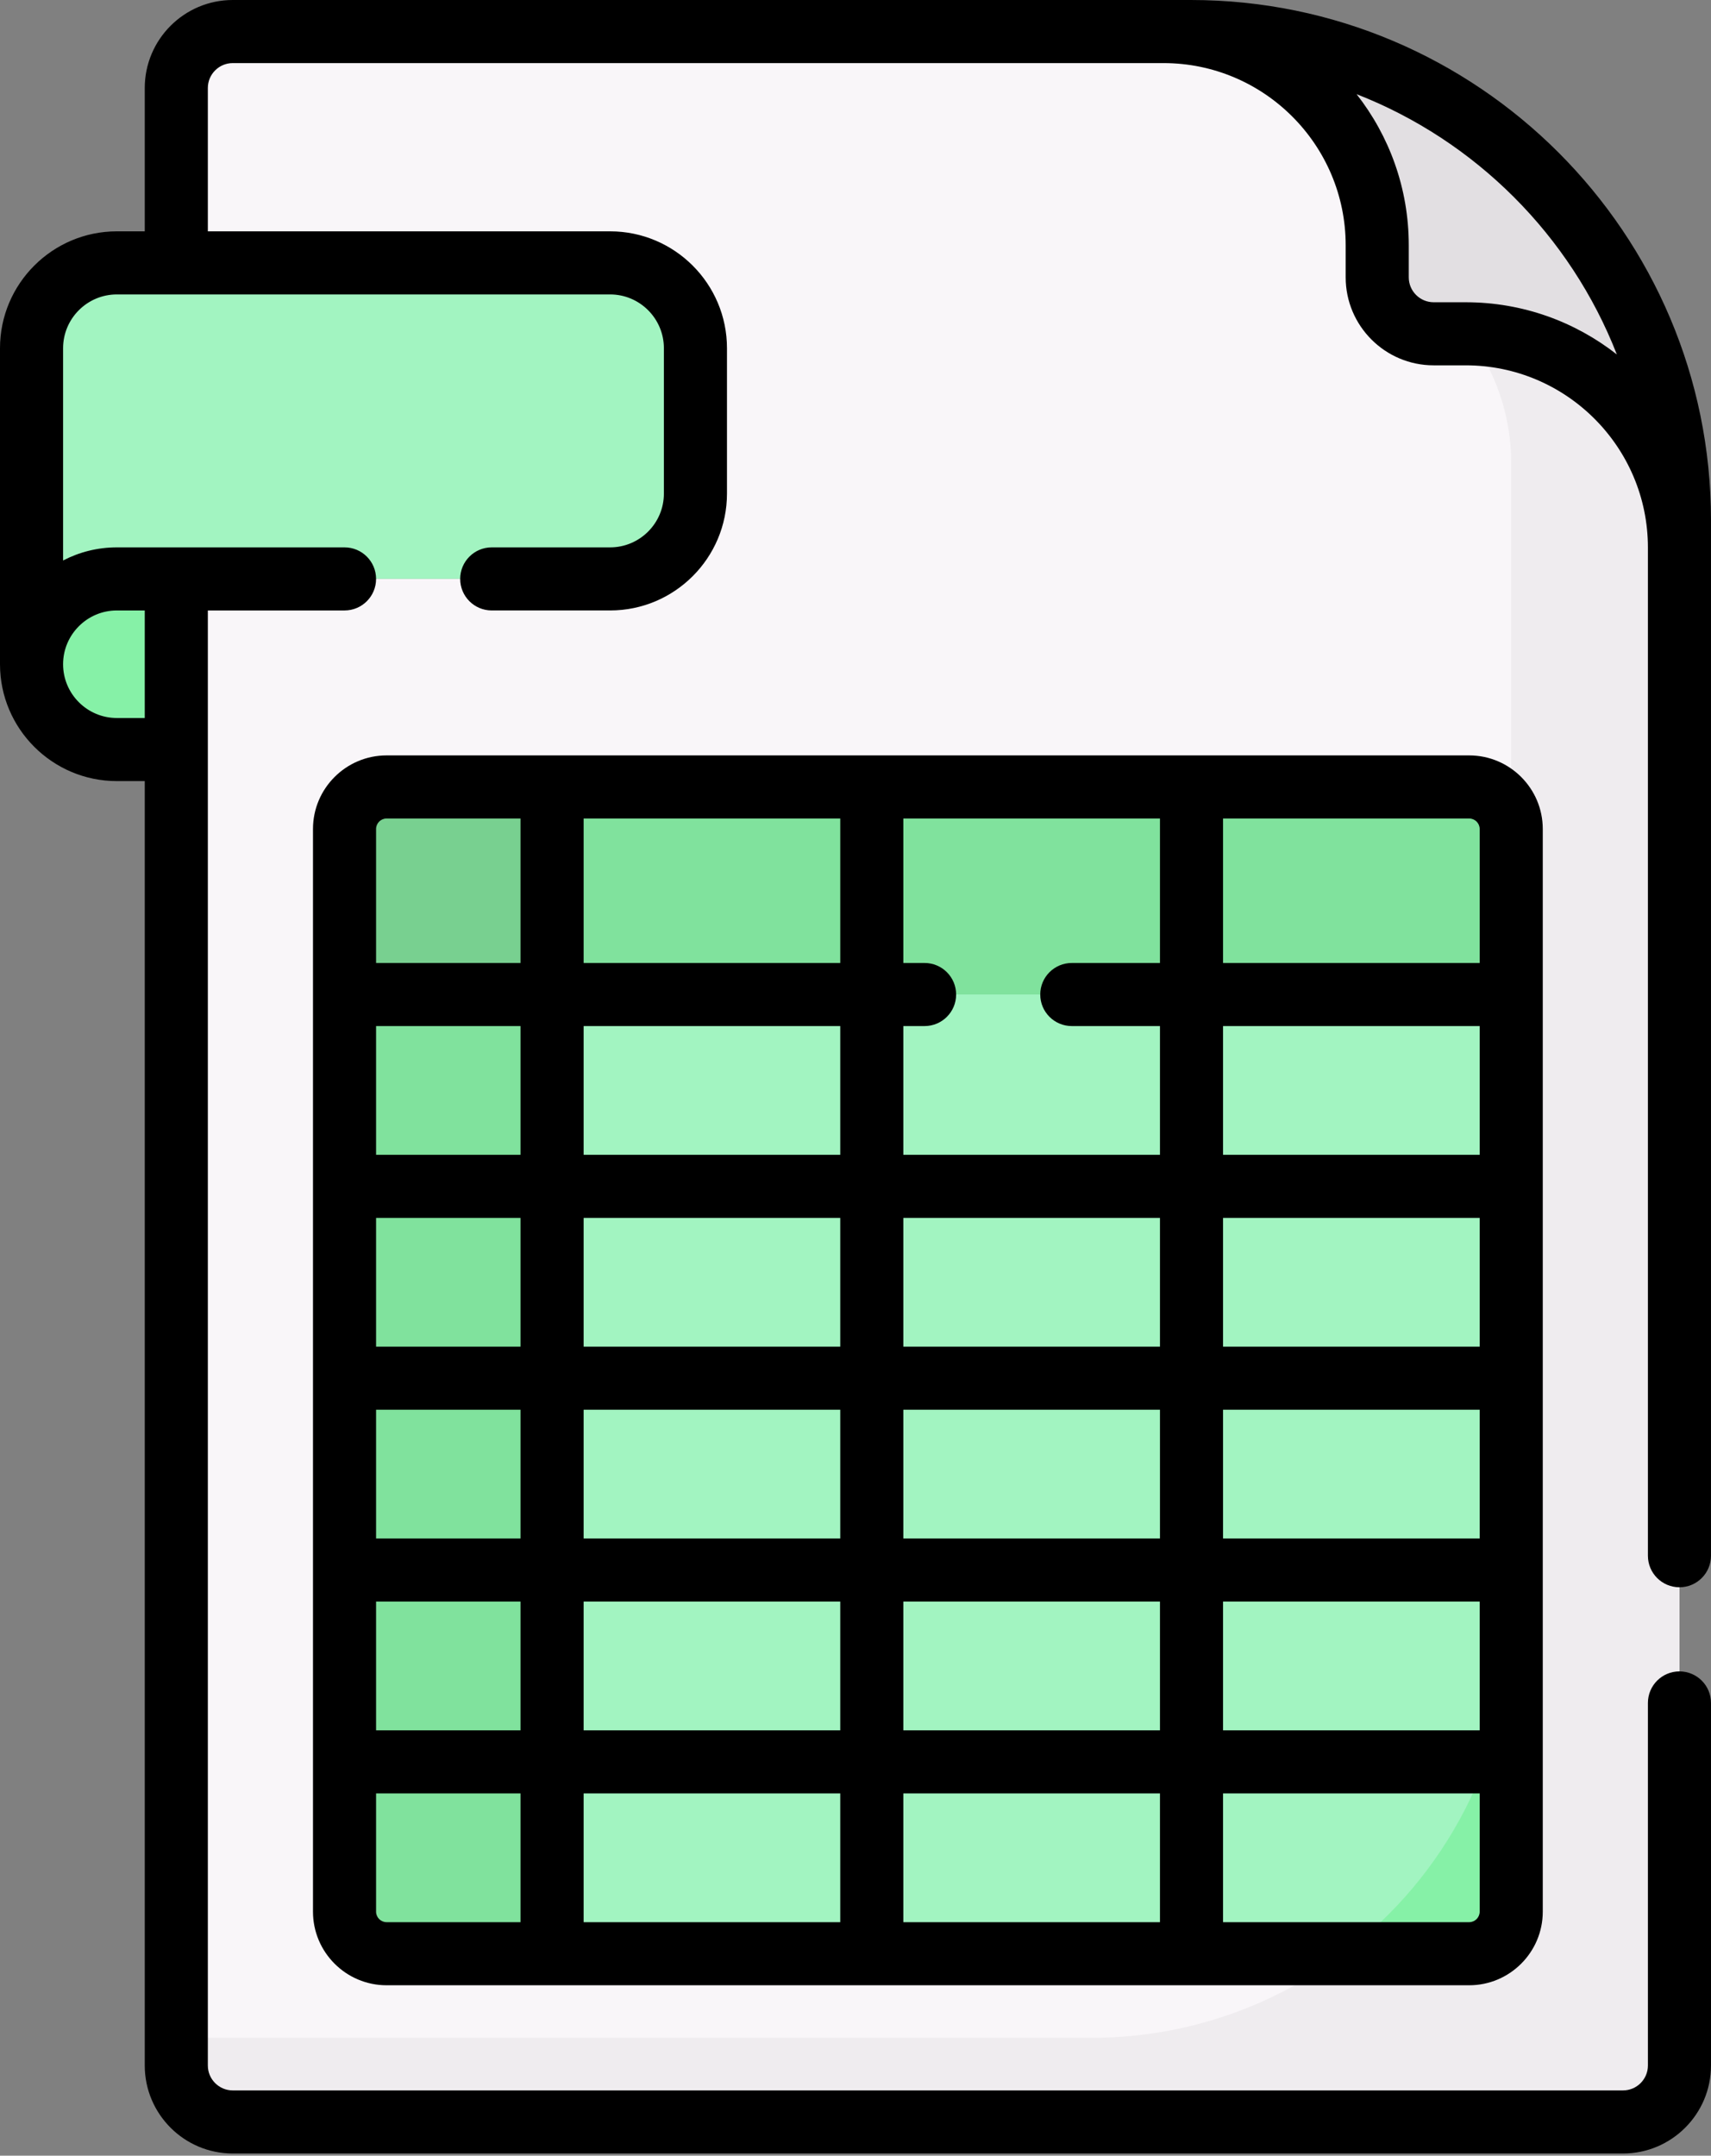
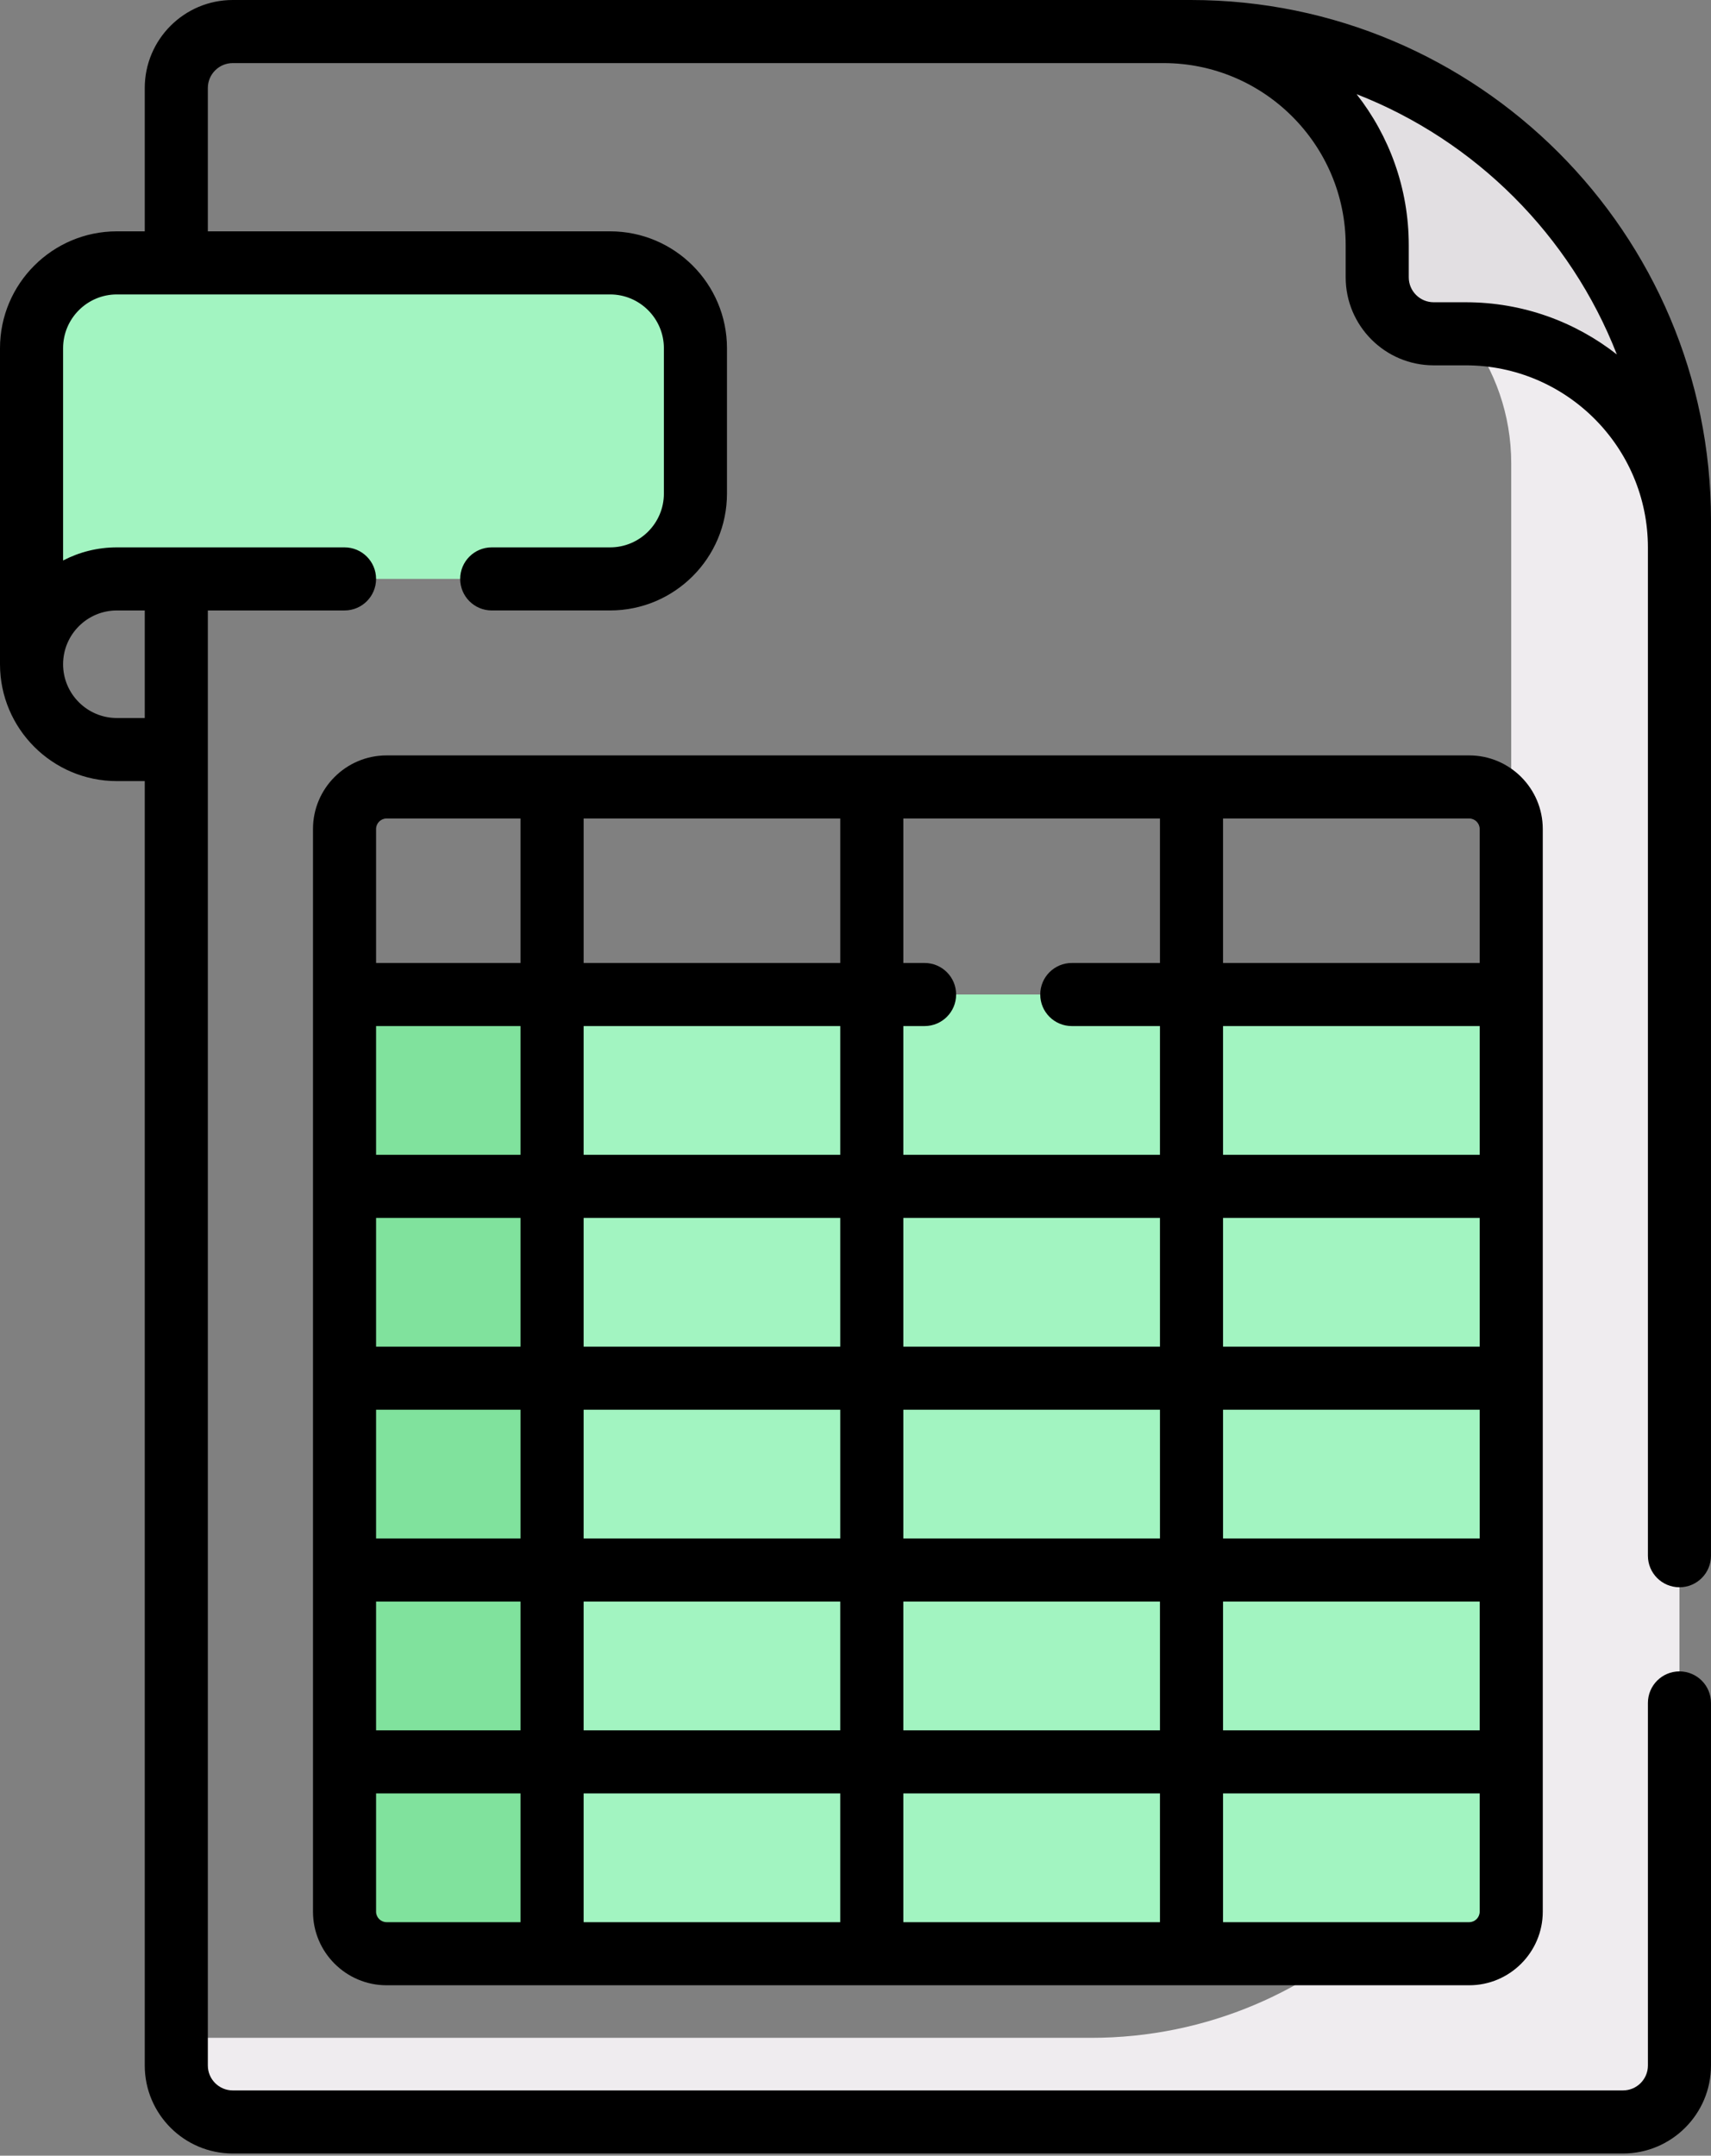
<svg xmlns="http://www.w3.org/2000/svg" width="204" height="257" viewBox="0 0 204 257" fill="none">
  <rect x="0" y="0" width="204" height="257" fill="#808080" stroke="none" />
  <path d="M200.239 62.011C200.239 29.84 174.16 3.761 141.989 3.761H138.723C152.796 3.761 164.204 15.169 164.204 29.242V33.067C164.204 36.783 167.217 39.796 170.933 39.796H174.758C188.831 39.796 200.239 51.204 200.239 65.277L200.239 62.011Z" fill="#E2DFE2" />
  <path d="M72.742 31.341H13.934C8.316 31.341 3.761 35.895 3.761 41.514V79.191C3.761 73.573 8.315 69.019 13.933 69.019H72.742C78.36 69.019 82.915 64.464 82.915 58.846V41.514C82.915 35.895 78.36 31.341 72.742 31.341Z" fill="#A2F4C1" />
-   <path d="M174.758 39.796H170.934C167.217 39.796 164.204 36.783 164.204 33.067V29.242C164.204 15.169 152.796 3.761 138.724 3.761H27.749C24.032 3.761 21.02 6.774 21.02 10.491V31.341H72.742C78.36 31.341 82.915 35.895 82.915 41.514V58.846C82.915 64.464 78.36 69.019 72.742 69.019H21.02V246.252C21.02 249.969 24.033 252.982 27.749 252.982H193.51C197.226 252.982 200.239 249.969 200.239 246.252V65.277C200.239 51.204 188.831 39.796 174.758 39.796Z" fill="#F9F6F9" />
  <path d="M174.964 39.797C178.236 44.083 180.181 49.438 180.181 55.248V192.864C180.181 220.527 157.756 242.953 130.092 242.953H21.02V246.252C21.02 249.969 24.033 252.982 27.749 252.982H193.51C197.226 252.982 200.239 249.968 200.239 246.252V65.277C200.239 51.273 188.942 39.907 174.964 39.797Z" fill="#EFECEF" />
-   <path d="M21.02 89.362H13.933C8.315 89.362 3.761 84.808 3.761 79.191C3.761 73.573 8.315 69.019 13.933 69.019H21.02V89.362Z" fill="#86F1A7" />
-   <path d="M180.181 118.567V98.835C180.181 96.066 177.936 93.821 175.167 93.821H65.825V118.567H180.181Z" fill="#80E29D" />
-   <path d="M65.825 93.821H46.093C43.323 93.821 41.078 96.066 41.078 98.835V118.567H65.825V93.821Z" fill="#78D090" />
  <path d="M41.078 118.567V227.909C41.078 230.679 43.323 232.924 46.092 232.924H65.824L65.825 118.567H41.078Z" fill="#80E29D" />
  <path d="M65.825 118.567L65.824 232.924H175.167C177.936 232.924 180.181 230.679 180.181 227.909V118.567H65.825Z" fill="#A2F4C1" />
-   <path d="M175.167 232.924C177.936 232.924 180.181 230.679 180.181 227.909V192.883C180.175 209.254 172.315 223.788 160.165 232.924H175.167Z" fill="#86F1A7" />
  <path d="M141.989 0H27.749C21.965 0 17.259 4.706 17.259 10.49V27.58H13.934C6.251 27.58 0 33.83 0 41.514V79.191C0 86.873 6.25 93.123 13.933 93.123H17.259V246.252C17.259 252.037 21.965 256.743 27.749 256.743H193.51C199.294 256.743 204 252.036 204 246.252V203.026C204 200.949 202.316 199.265 200.239 199.265C198.162 199.265 196.478 200.949 196.478 203.026V246.252C196.478 247.889 195.146 249.221 193.51 249.221H27.75C26.113 249.221 24.781 247.889 24.781 246.252V72.78H41.078C43.155 72.78 44.839 71.096 44.839 69.019C44.839 66.942 43.155 65.258 41.078 65.258H13.933C11.623 65.258 9.442 65.823 7.522 66.823V41.514C7.522 37.978 10.399 35.102 13.934 35.102H72.741C76.277 35.102 79.154 37.978 79.154 41.514V58.846C79.154 62.381 76.278 65.258 72.741 65.258H58.628C56.551 65.258 54.867 66.942 54.867 69.019C54.867 71.096 56.551 72.779 58.628 72.779H72.741C80.425 72.779 86.676 66.529 86.676 58.846V41.514C86.676 33.83 80.425 27.58 72.742 27.58H24.781V10.49C24.781 8.853 26.113 7.522 27.749 7.522H138.723C150.699 7.522 160.443 17.265 160.443 29.241V33.066C160.443 38.851 165.149 43.556 170.933 43.556H174.758C186.734 43.556 196.478 53.3 196.478 65.276V185.475C196.478 187.552 198.162 189.236 200.239 189.236C202.316 189.236 203.999 187.552 203.999 185.475V62.011C204 27.818 176.182 0 141.989 0ZM13.933 72.78H17.259V85.602H13.933C10.398 85.602 7.522 82.726 7.522 79.191C7.522 75.655 10.398 72.78 13.933 72.78ZM174.758 36.035H170.934C169.297 36.035 167.965 34.703 167.965 33.067V29.242C167.965 22.451 165.64 16.195 161.742 11.226C175.925 16.762 187.239 28.076 192.775 42.259C187.805 38.361 181.549 36.035 174.758 36.035Z" fill="black" />
  <path d="M46.092 90.06C41.254 90.06 37.317 93.997 37.317 98.835V227.909C37.317 232.748 41.254 236.685 46.092 236.685H175.167C180.005 236.685 183.942 232.748 183.942 227.909V98.835C183.942 93.997 180.005 90.06 175.167 90.06H46.092ZM127.788 122.328H138.301V137.678H107.704V122.328H110.237C112.314 122.328 113.998 120.644 113.998 118.567C113.998 116.49 112.314 114.807 110.237 114.807H107.704V97.582H138.301V114.807H127.788C125.711 114.807 124.027 116.49 124.027 118.567C124.027 120.644 125.711 122.328 127.788 122.328ZM107.704 206.292V190.942H138.301V206.292H107.704ZM138.301 213.813V229.163H107.704V213.813H138.301ZM62.063 168.071V183.42H44.839V168.071H62.063ZM44.839 160.549V145.199H62.063V160.549H44.839ZM69.585 168.071H100.182V183.42H69.585V168.071ZM107.704 168.071H138.301V183.42H107.704V168.071ZM145.823 168.071H176.42V183.42H145.823V168.071ZM145.823 160.549V145.199H176.42V160.549H145.823ZM138.301 160.549H107.704V145.199H138.301V160.549ZM100.182 160.549H69.585V145.199H100.182V160.549ZM69.585 137.678V122.328H100.182V137.678H69.585ZM69.585 114.807V97.582H100.182V114.807H69.585ZM62.063 137.678H44.839V122.328H62.063V137.678ZM44.839 190.942H62.063V206.292H44.839V190.942ZM69.585 190.942H100.182V206.292H69.585V190.942ZM145.823 190.942H176.42V206.292H145.823V190.942ZM176.42 137.678H145.823V122.328H176.42V137.678ZM44.839 98.835C44.839 98.144 45.401 97.582 46.092 97.582H62.063V114.807H44.839V98.835ZM44.839 227.909V213.813H62.063V229.163H46.092C45.401 229.163 44.839 228.6 44.839 227.909ZM69.585 213.813H100.182V229.163H69.585V213.813ZM175.167 229.163H145.823V213.813H176.42V227.909C176.42 228.6 175.858 229.163 175.167 229.163ZM176.42 98.835V114.807H145.823V97.582H175.167C175.858 97.582 176.42 98.144 176.42 98.835Z" fill="black" />
</svg>